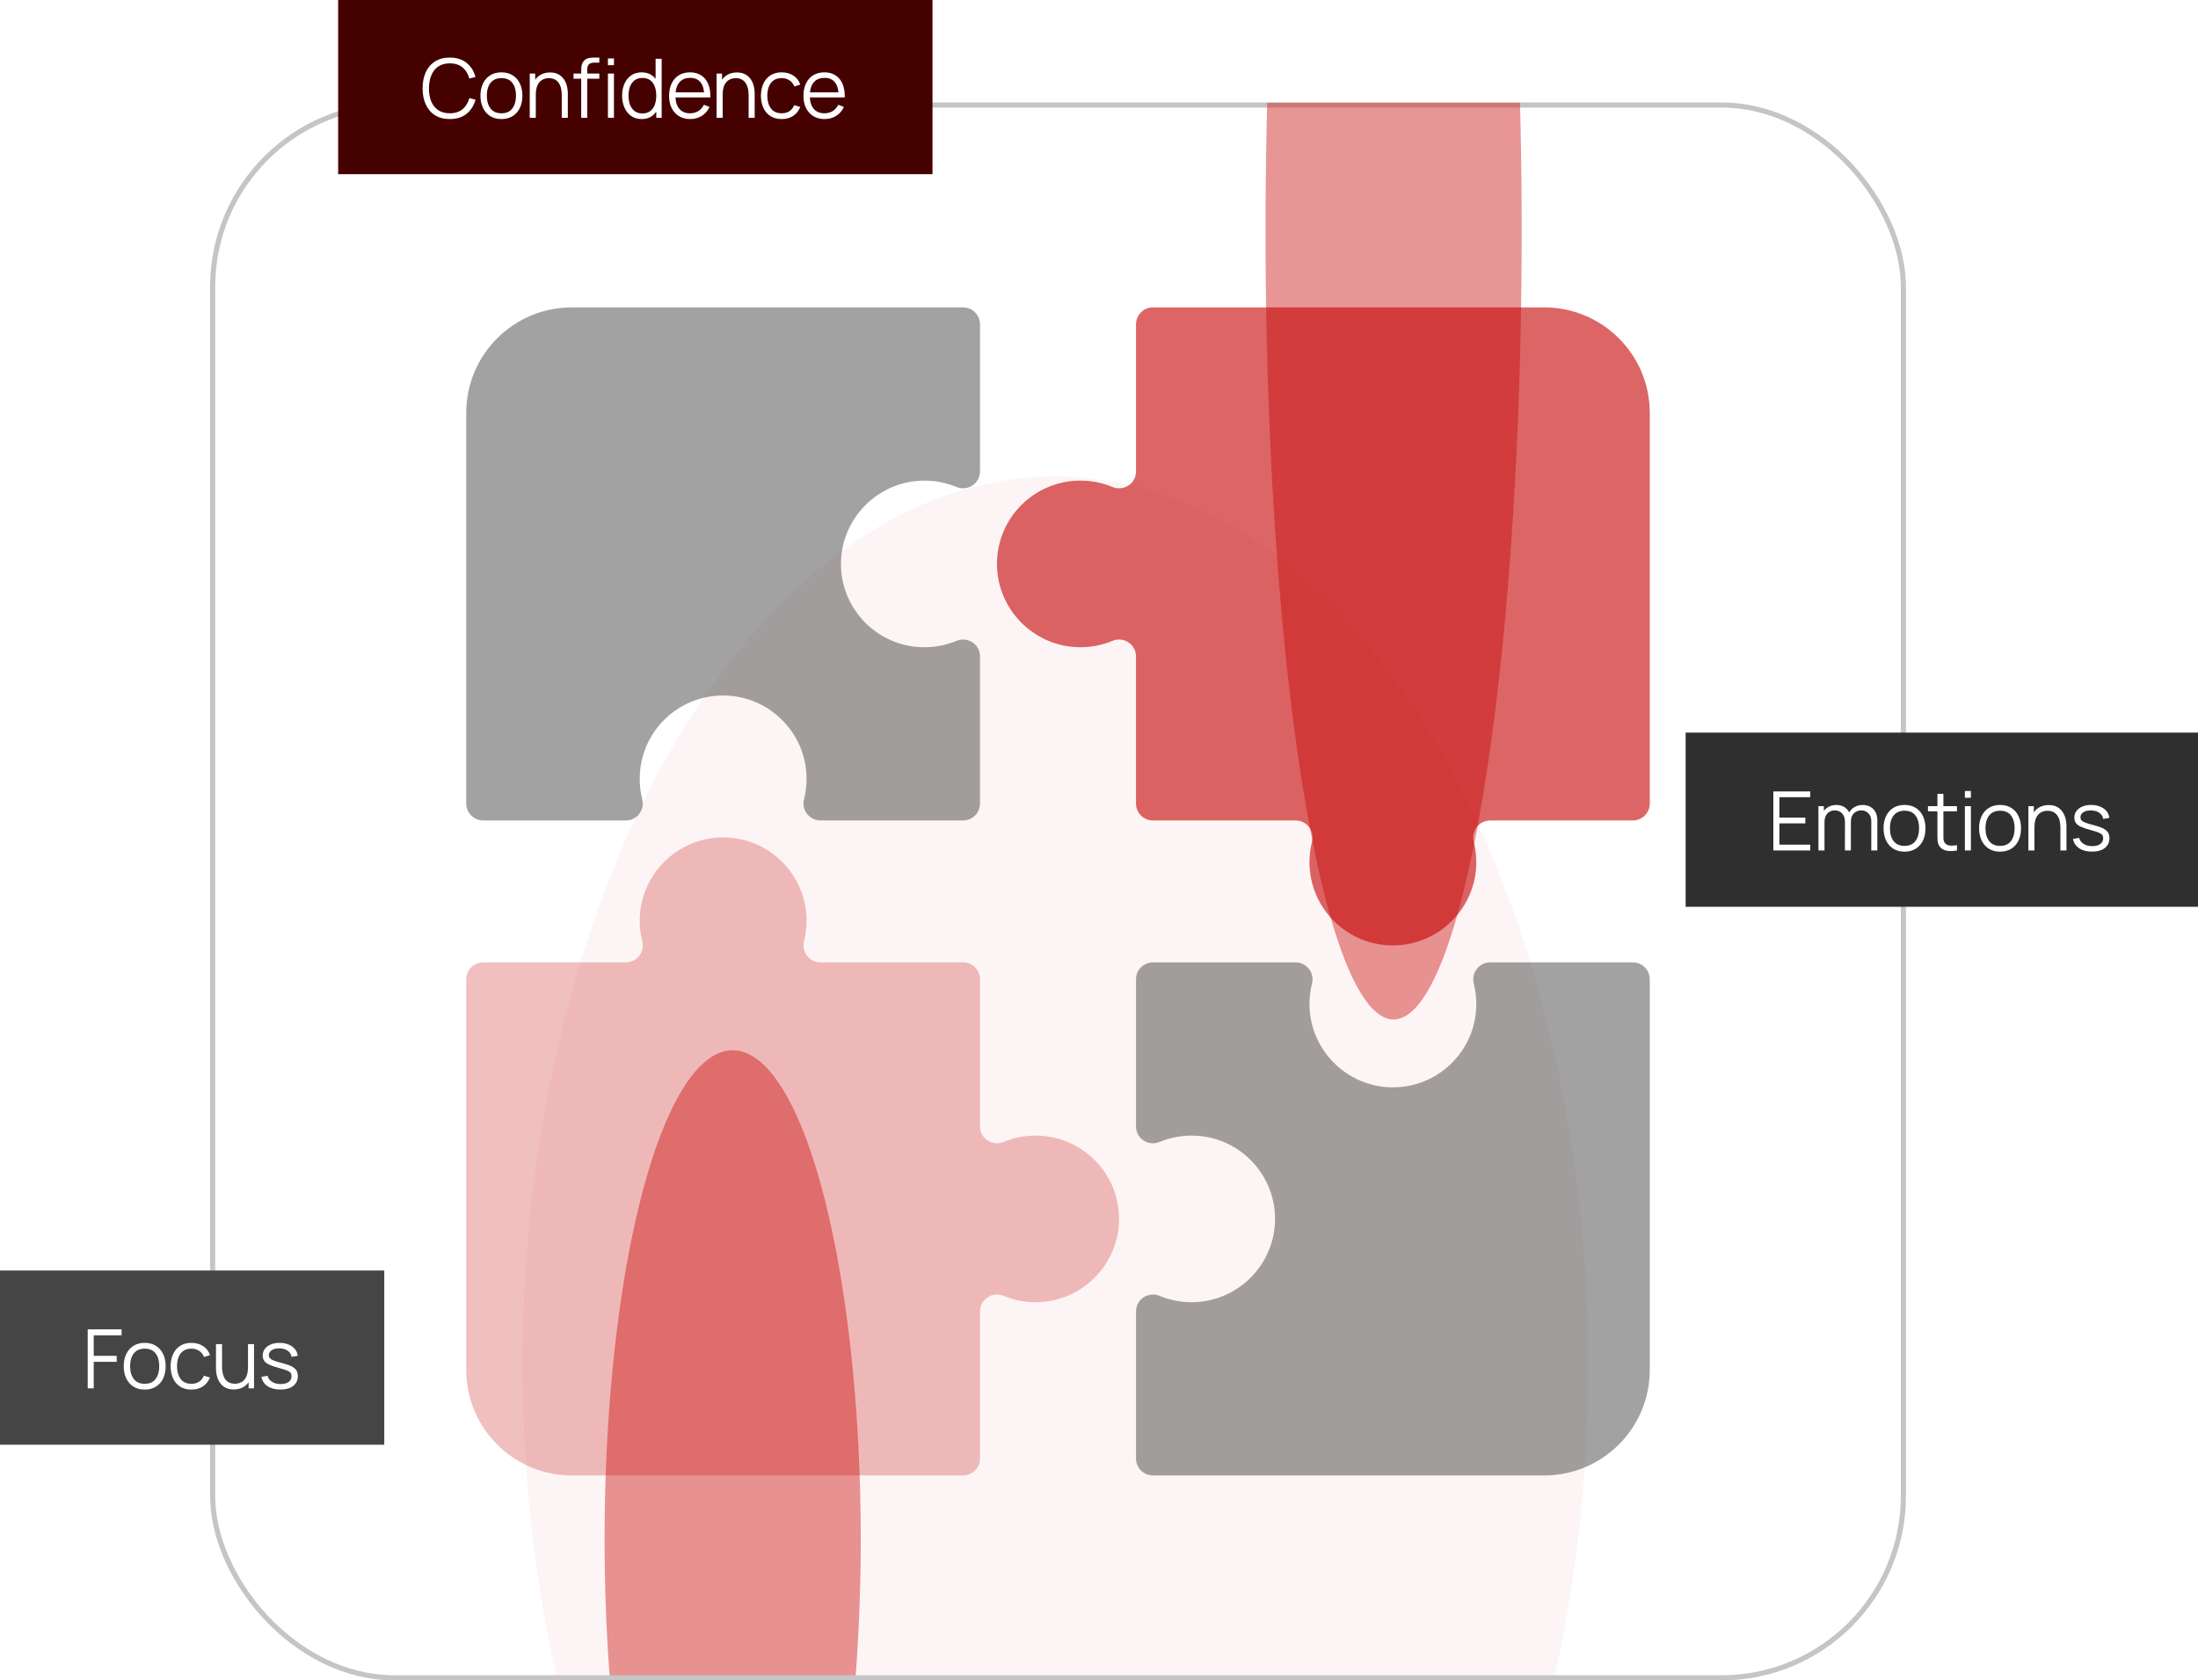
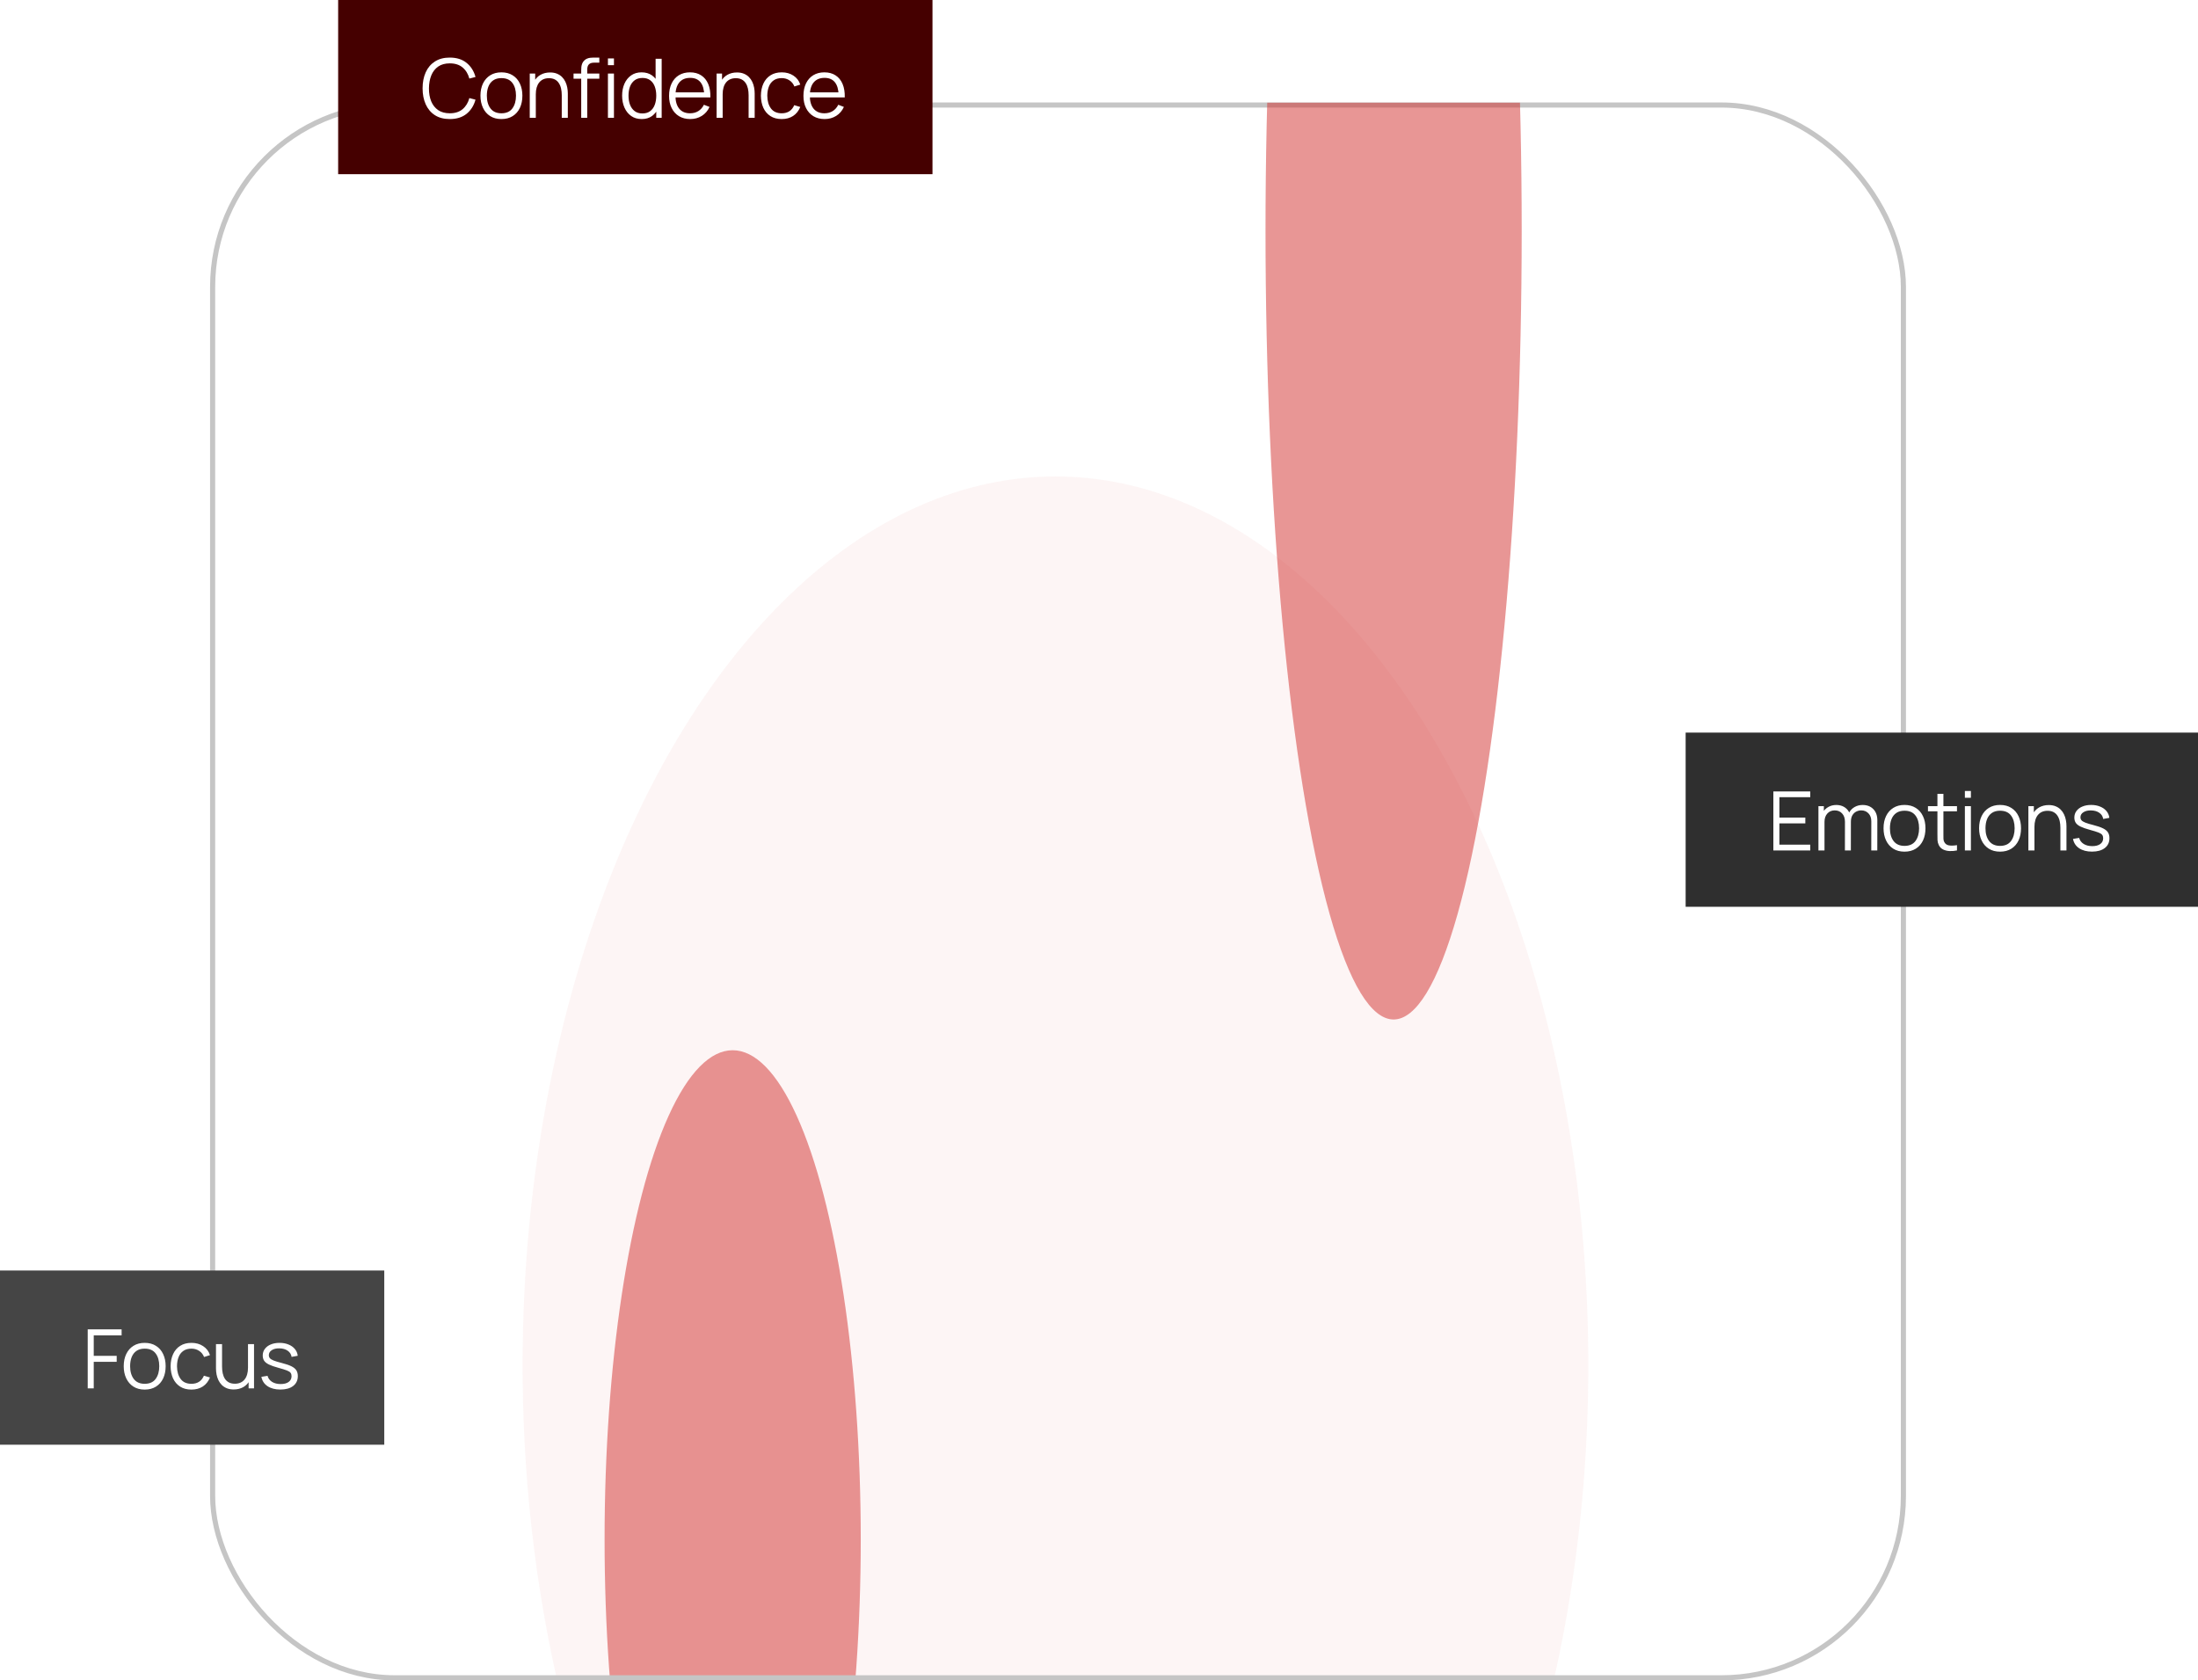
<svg xmlns="http://www.w3.org/2000/svg" width="429" height="328" viewBox="0 0 429 328" fill="none">
  <g clip-path="url(#clip0_38_2)">
    <g clip-path="url(#clip1_38_2)">
      <g style="mix-blend-mode:screen" opacity="0.05" filter="url(#filter0_f_38_2)">
        <ellipse cx="206" cy="266.5" rx="104" ry="173.5" fill="#D12D2C" />
      </g>
      <g style="mix-blend-mode:screen" opacity="0.5" filter="url(#filter1_f_38_2)">
        <ellipse cx="143" cy="300.5" rx="25" ry="95.5" fill="#D12D2C" />
      </g>
    </g>
    <rect data-figma-bg-blur-radius="6" x="41.5" y="20.5" width="330" height="307" rx="35.5" stroke="#C5C5C5" />
    <g clip-path="url(#clip3_38_2)">
      <g style="mix-blend-mode:screen" opacity="0.5" filter="url(#filter3_f_38_2)">
        <ellipse cx="272" cy="45" rx="25" ry="154" fill="#D12D2C" />
      </g>
    </g>
    <g clip-path="url(#clip4_38_2)">
      <path data-figma-bg-blur-radius="6" d="M321.999 191.158C321.999 191.158 322 191.158 322 191.159V267.406C322 278.78 312.768 288 301.38 288H225.036C223.207 288 221.723 286.518 221.723 284.692V255.992C221.723 253.626 224.133 252.033 226.32 252.943C228.311 253.771 230.501 254.216 232.799 254.185C241.62 254.068 248.795 246.858 248.859 238.046C248.925 229.008 241.611 221.662 232.577 221.662C230.362 221.662 228.249 222.104 226.324 222.904C224.136 223.814 221.722 222.244 221.722 219.877V191.159C221.722 189.332 223.205 187.85 225.034 187.85H252.852C255.005 187.85 256.612 189.87 256.081 191.953C255.738 193.3 255.562 194.714 255.579 196.172C255.68 204.994 262.904 212.179 271.739 212.243C280.788 212.309 288.143 205.004 288.143 195.981C288.143 194.605 287.972 193.269 287.649 191.992C287.119 189.893 288.686 187.85 290.855 187.85H318.685C320.514 187.85 321.997 189.331 321.998 191.157C321.998 191.158 321.998 191.158 321.999 191.158V191.158Z" fill="#464646" fill-opacity="0.5" />
      <path data-figma-bg-blur-radius="6" d="M91 156.843V80.594C91 69.22 100.232 60 111.62 60H187.964C189.793 60 191.277 61.482 191.277 63.308V92.008C191.277 94.374 188.867 95.967 186.68 95.058C184.689 94.229 182.499 93.784 180.201 93.814C171.38 93.932 164.205 101.142 164.141 109.954C164.075 118.992 171.389 126.338 180.423 126.338C182.638 126.338 184.751 125.895 186.676 125.096C188.864 124.186 191.278 125.756 191.278 128.123V156.841C191.278 158.668 189.795 160.15 187.966 160.15H160.148C157.995 160.15 156.388 158.13 156.919 156.047C157.262 154.7 157.438 153.286 157.421 151.828C157.32 143.006 150.096 135.821 141.261 135.757C132.212 135.691 124.857 142.996 124.857 152.019C124.857 153.395 125.028 154.731 125.351 156.008C125.881 158.107 124.314 160.15 122.145 160.15H94.313C92.483 160.15 91 158.668 91 156.841V156.843Z" fill="#464646" fill-opacity="0.5" />
      <path data-figma-bg-blur-radius="12" d="M218.414 238.046C218.35 246.856 211.175 254.068 202.354 254.185C200.053 254.216 197.858 253.77 195.865 252.939C193.683 252.029 191.277 253.621 191.277 255.982V284.698C191.277 286.521 189.797 288 187.97 288H111.62C100.232 288 91 278.78 91 267.406V191.151C91 189.328 92.48 187.849 94.306 187.849H122.13C124.283 187.849 125.89 185.83 125.359 183.746C125.016 182.399 124.84 180.985 124.857 179.528C124.958 170.705 132.183 163.52 141.017 163.456C150.066 163.39 157.421 170.695 157.421 179.718C157.421 181.098 157.249 182.436 156.926 183.716C156.396 185.811 157.961 187.849 160.126 187.849H187.972C189.797 187.849 191.278 189.327 191.278 191.151V219.877C191.278 222.244 193.692 223.814 195.88 222.904C197.805 222.103 199.917 221.662 202.133 221.662C211.166 221.662 218.481 229.008 218.415 238.046H218.414Z" fill="#C40000" fill-opacity="0.25" />
      <path data-figma-bg-blur-radius="12" d="M318.693 160.151H290.869C288.716 160.151 287.109 162.17 287.642 164.254C287.985 165.601 288.161 167.015 288.144 168.472C288.043 177.295 280.819 184.48 271.984 184.544C262.935 184.611 255.58 177.305 255.58 168.282C255.58 166.902 255.752 165.564 256.075 164.284C256.605 162.189 255.04 160.151 252.875 160.151H225.029C223.204 160.151 221.723 158.673 221.723 156.849V128.133C221.723 125.772 219.316 124.18 217.134 125.09C215.141 125.921 212.947 126.367 210.646 126.336C201.824 126.219 194.65 119.009 194.585 110.197C194.52 101.159 201.834 93.813 210.868 93.813C213.083 93.813 215.196 94.255 217.121 95.055C219.309 95.965 221.723 94.395 221.723 92.028V63.302C221.723 61.479 223.202 60 225.029 60H301.379C312.768 60 322 69.22 322 80.594V156.849C322 158.672 320.52 160.151 318.693 160.151Z" fill="#C40000" fill-opacity="0.6" />
    </g>
    <rect width="116" height="34" transform="translate(66)" fill="#450000" />
    <path d="M87.784 23.24C86.637 23.24 85.669 22.987 84.88 22.48C84.091 21.968 83.493 21.261 83.088 20.36C82.683 19.459 82.48 18.419 82.48 17.24C82.48 16.061 82.683 15.021 83.088 14.12C83.493 13.219 84.091 12.515 84.88 12.008C85.669 11.496 86.637 11.24 87.784 11.24C89.123 11.24 90.216 11.584 91.064 12.272C91.912 12.955 92.493 13.872 92.808 15.024L91.608 15.336C91.363 14.424 90.923 13.701 90.288 13.168C89.653 12.635 88.819 12.368 87.784 12.368C86.883 12.368 86.133 12.573 85.536 12.984C84.939 13.395 84.488 13.968 84.184 14.704C83.885 15.435 83.731 16.28 83.72 17.24C83.715 18.2 83.861 19.045 84.16 19.776C84.464 20.507 84.917 21.08 85.52 21.496C86.128 21.907 86.883 22.112 87.784 22.112C88.819 22.112 89.653 21.845 90.288 21.312C90.923 20.773 91.363 20.051 91.608 19.144L92.808 19.456C92.493 20.608 91.912 21.528 91.064 22.216C90.216 22.899 89.123 23.24 87.784 23.24ZM97.861 23.24C97.002 23.24 96.269 23.045 95.661 22.656C95.053 22.267 94.587 21.728 94.261 21.04C93.936 20.352 93.773 19.563 93.773 18.672C93.773 17.765 93.939 16.971 94.269 16.288C94.6 15.605 95.069 15.075 95.677 14.696C96.29 14.312 97.019 14.12 97.861 14.12C98.725 14.12 99.461 14.315 100.069 14.704C100.682 15.088 101.149 15.624 101.469 16.312C101.794 16.995 101.957 17.781 101.957 18.672C101.957 19.579 101.794 20.376 101.469 21.064C101.144 21.747 100.674 22.28 100.061 22.664C99.448 23.048 98.715 23.24 97.861 23.24ZM97.861 22.112C98.821 22.112 99.536 21.795 100.005 21.16C100.474 20.52 100.709 19.691 100.709 18.672C100.709 17.627 100.472 16.795 99.997 16.176C99.528 15.557 98.816 15.248 97.861 15.248C97.216 15.248 96.683 15.395 96.261 15.688C95.845 15.976 95.533 16.379 95.325 16.896C95.123 17.408 95.021 18 95.021 18.672C95.021 19.712 95.261 20.547 95.741 21.176C96.221 21.8 96.928 22.112 97.861 22.112ZM109.642 23V18.592C109.642 18.112 109.597 17.672 109.506 17.272C109.415 16.867 109.269 16.515 109.066 16.216C108.869 15.912 108.61 15.677 108.29 15.512C107.975 15.347 107.591 15.264 107.138 15.264C106.722 15.264 106.354 15.336 106.034 15.48C105.719 15.624 105.453 15.832 105.234 16.104C105.021 16.371 104.858 16.696 104.746 17.08C104.634 17.464 104.578 17.901 104.578 18.392L103.746 18.208C103.746 17.323 103.901 16.579 104.21 15.976C104.519 15.373 104.946 14.917 105.49 14.608C106.034 14.299 106.658 14.144 107.362 14.144C107.879 14.144 108.33 14.224 108.714 14.384C109.103 14.544 109.431 14.76 109.698 15.032C109.97 15.304 110.189 15.616 110.354 15.968C110.519 16.315 110.639 16.685 110.714 17.08C110.789 17.469 110.826 17.859 110.826 18.248V23H109.642ZM103.394 23V14.36H104.458V16.488H104.578V23H103.394ZM113.438 23V13.72C113.438 13.496 113.449 13.275 113.47 13.056C113.497 12.837 113.547 12.629 113.622 12.432C113.697 12.229 113.814 12.043 113.974 11.872C114.15 11.68 114.342 11.541 114.55 11.456C114.758 11.365 114.974 11.307 115.198 11.28C115.427 11.253 115.651 11.24 115.87 11.24H116.974V12.232H115.95C115.502 12.232 115.166 12.341 114.942 12.56C114.723 12.779 114.614 13.123 114.614 13.592V23H113.438ZM111.942 15.368V14.36H116.974V15.368H111.942ZM118.654 12.72V11.4H119.83V12.72H118.654ZM118.654 23V14.36H119.83V23H118.654ZM125.255 23.24C124.449 23.24 123.761 23.04 123.191 22.64C122.62 22.235 122.183 21.688 121.879 21C121.575 20.312 121.423 19.536 121.423 18.672C121.423 17.813 121.572 17.04 121.871 16.352C122.175 15.664 122.609 15.12 123.175 14.72C123.74 14.32 124.417 14.12 125.207 14.12C126.017 14.12 126.7 14.317 127.255 14.712C127.809 15.107 128.228 15.648 128.511 16.336C128.799 17.019 128.943 17.797 128.943 18.672C128.943 19.531 128.801 20.307 128.519 21C128.236 21.688 127.82 22.235 127.271 22.64C126.721 23.04 126.049 23.24 125.255 23.24ZM125.375 22.144C125.988 22.144 126.495 21.995 126.895 21.696C127.295 21.397 127.593 20.987 127.791 20.464C127.988 19.936 128.087 19.339 128.087 18.672C128.087 17.995 127.988 17.397 127.791 16.88C127.593 16.357 127.295 15.949 126.895 15.656C126.5 15.363 126.001 15.216 125.399 15.216C124.78 15.216 124.268 15.368 123.863 15.672C123.457 15.976 123.156 16.389 122.959 16.912C122.767 17.435 122.671 18.021 122.671 18.672C122.671 19.328 122.769 19.92 122.967 20.448C123.169 20.971 123.471 21.384 123.871 21.688C124.271 21.992 124.772 22.144 125.375 22.144ZM128.087 23V16.496H127.959V11.48H129.143V23H128.087ZM134.723 23.24C133.88 23.24 133.15 23.053 132.531 22.68C131.918 22.307 131.44 21.781 131.099 21.104C130.758 20.427 130.587 19.632 130.587 18.72C130.587 17.776 130.755 16.96 131.091 16.272C131.427 15.584 131.899 15.053 132.507 14.68C133.12 14.307 133.843 14.12 134.675 14.12C135.528 14.12 136.256 14.317 136.859 14.712C137.462 15.101 137.918 15.661 138.227 16.392C138.536 17.123 138.678 17.995 138.651 19.008H137.451V18.592C137.43 17.472 137.187 16.627 136.723 16.056C136.264 15.485 135.592 15.2 134.707 15.2C133.779 15.2 133.067 15.501 132.571 16.104C132.08 16.707 131.835 17.565 131.835 18.68C131.835 19.768 132.08 20.613 132.571 21.216C133.067 21.813 133.768 22.112 134.675 22.112C135.294 22.112 135.832 21.971 136.291 21.688C136.755 21.4 137.12 20.987 137.387 20.448L138.483 20.872C138.142 21.624 137.638 22.208 136.971 22.624C136.31 23.035 135.56 23.24 134.723 23.24ZM131.419 19.008V18.024H138.019V19.008H131.419ZM146.112 23V18.592C146.112 18.112 146.067 17.672 145.976 17.272C145.885 16.867 145.739 16.515 145.536 16.216C145.339 15.912 145.08 15.677 144.76 15.512C144.445 15.347 144.061 15.264 143.608 15.264C143.192 15.264 142.824 15.336 142.504 15.48C142.189 15.624 141.923 15.832 141.704 16.104C141.491 16.371 141.328 16.696 141.216 17.08C141.104 17.464 141.048 17.901 141.048 18.392L140.216 18.208C140.216 17.323 140.371 16.579 140.68 15.976C140.989 15.373 141.416 14.917 141.96 14.608C142.504 14.299 143.128 14.144 143.832 14.144C144.349 14.144 144.8 14.224 145.184 14.384C145.573 14.544 145.901 14.76 146.168 15.032C146.44 15.304 146.659 15.616 146.824 15.968C146.989 16.315 147.109 16.685 147.184 17.08C147.259 17.469 147.296 17.859 147.296 18.248V23H146.112ZM139.864 23V14.36H140.928V16.488H141.048V23H139.864ZM152.573 23.24C151.704 23.24 150.968 23.045 150.365 22.656C149.763 22.267 149.304 21.731 148.989 21.048C148.68 20.36 148.52 19.571 148.509 18.68C148.52 17.773 148.685 16.979 149.005 16.296C149.325 15.608 149.787 15.075 150.389 14.696C150.992 14.312 151.723 14.12 152.581 14.12C153.456 14.12 154.216 14.333 154.861 14.76C155.512 15.187 155.957 15.771 156.197 16.512L155.045 16.88C154.843 16.363 154.52 15.963 154.077 15.68C153.64 15.392 153.139 15.248 152.573 15.248C151.939 15.248 151.413 15.395 150.997 15.688C150.581 15.976 150.272 16.379 150.069 16.896C149.867 17.413 149.763 18.008 149.757 18.68C149.768 19.715 150.008 20.547 150.477 21.176C150.947 21.8 151.645 22.112 152.573 22.112C153.16 22.112 153.659 21.979 154.069 21.712C154.485 21.44 154.8 21.045 155.013 20.528L156.197 20.88C155.877 21.648 155.408 22.235 154.789 22.64C154.171 23.04 153.432 23.24 152.573 23.24ZM160.95 23.24C160.108 23.24 159.377 23.053 158.758 22.68C158.145 22.307 157.668 21.781 157.326 21.104C156.985 20.427 156.814 19.632 156.814 18.72C156.814 17.776 156.982 16.96 157.318 16.272C157.654 15.584 158.126 15.053 158.734 14.68C159.348 14.307 160.07 14.12 160.902 14.12C161.756 14.12 162.484 14.317 163.086 14.712C163.689 15.101 164.145 15.661 164.454 16.392C164.764 17.123 164.905 17.995 164.878 19.008H163.678V18.592C163.657 17.472 163.414 16.627 162.95 16.056C162.492 15.485 161.82 15.2 160.934 15.2C160.006 15.2 159.294 15.501 158.798 16.104C158.308 16.707 158.062 17.565 158.062 18.68C158.062 19.768 158.308 20.613 158.798 21.216C159.294 21.813 159.996 22.112 160.902 22.112C161.521 22.112 162.06 21.971 162.518 21.688C162.982 21.4 163.348 20.987 163.614 20.448L164.71 20.872C164.369 21.624 163.865 22.208 163.198 22.624C162.537 23.035 161.788 23.24 160.95 23.24ZM157.646 19.008V18.024H164.246V19.008H157.646Z" fill="white" />
    <rect width="100" height="34" transform="translate(329 143)" fill="#2F2F2F" />
    <path d="M346.12 166V154.48H353.32V155.608H347.296V159.592H352.36V160.72H347.296V164.872H353.32V166H346.12ZM365.229 166L365.237 160.328C365.237 159.661 365.05 159.139 364.677 158.76C364.309 158.376 363.84 158.184 363.269 158.184C362.944 158.184 362.626 158.259 362.317 158.408C362.008 158.557 361.752 158.797 361.549 159.128C361.352 159.459 361.253 159.891 361.253 160.424L360.557 160.224C360.541 159.605 360.661 159.064 360.917 158.6C361.178 158.136 361.536 157.776 361.989 157.52C362.448 157.259 362.965 157.128 363.541 157.128C364.41 157.128 365.106 157.397 365.629 157.936C366.152 158.469 366.413 159.192 366.413 160.104L366.405 166H365.229ZM354.917 166V157.36H355.973V159.488H356.101V166H354.917ZM360.085 166L360.093 160.408C360.093 159.72 359.909 159.179 359.541 158.784C359.178 158.384 358.698 158.184 358.101 158.184C357.504 158.184 357.021 158.389 356.653 158.8C356.285 159.205 356.101 159.747 356.101 160.424L355.397 160.04C355.397 159.485 355.528 158.989 355.789 158.552C356.05 158.109 356.408 157.763 356.861 157.512C357.314 157.256 357.829 157.128 358.405 157.128C358.954 157.128 359.442 157.245 359.869 157.48C360.301 157.715 360.64 158.056 360.885 158.504C361.13 158.952 361.253 159.496 361.253 160.136L361.245 166H360.085ZM371.713 166.24C370.854 166.24 370.121 166.045 369.513 165.656C368.905 165.267 368.438 164.728 368.113 164.04C367.788 163.352 367.625 162.563 367.625 161.672C367.625 160.765 367.79 159.971 368.121 159.288C368.452 158.605 368.921 158.075 369.529 157.696C370.142 157.312 370.87 157.12 371.713 157.12C372.577 157.12 373.313 157.315 373.921 157.704C374.534 158.088 375.001 158.624 375.321 159.312C375.646 159.995 375.809 160.781 375.809 161.672C375.809 162.579 375.646 163.376 375.321 164.064C374.996 164.747 374.526 165.28 373.913 165.664C373.3 166.048 372.566 166.24 371.713 166.24ZM371.713 165.112C372.673 165.112 373.388 164.795 373.857 164.16C374.326 163.52 374.561 162.691 374.561 161.672C374.561 160.627 374.324 159.795 373.849 159.176C373.38 158.557 372.668 158.248 371.713 158.248C371.068 158.248 370.534 158.395 370.113 158.688C369.697 158.976 369.385 159.379 369.177 159.896C368.974 160.408 368.873 161 368.873 161.672C368.873 162.712 369.113 163.547 369.593 164.176C370.073 164.8 370.78 165.112 371.713 165.112ZM381.958 166C381.472 166.101 380.992 166.141 380.518 166.12C380.048 166.099 379.627 165.997 379.254 165.816C378.886 165.635 378.606 165.352 378.414 164.968C378.259 164.648 378.174 164.325 378.158 164C378.147 163.669 378.142 163.293 378.142 162.872V154.96H379.31V162.824C379.31 163.187 379.312 163.491 379.318 163.736C379.328 163.976 379.384 164.189 379.486 164.376C379.678 164.733 379.982 164.947 380.398 165.016C380.819 165.085 381.339 165.069 381.958 164.968V166ZM376.294 158.368V157.36H381.958V158.368H376.294ZM383.5 155.72V154.4H384.676V155.72H383.5ZM383.5 166V157.36H384.676V166H383.5ZM390.362 166.24C389.504 166.24 388.77 166.045 388.162 165.656C387.554 165.267 387.088 164.728 386.762 164.04C386.437 163.352 386.274 162.563 386.274 161.672C386.274 160.765 386.44 159.971 386.77 159.288C387.101 158.605 387.57 158.075 388.178 157.696C388.792 157.312 389.52 157.12 390.362 157.12C391.226 157.12 391.962 157.315 392.57 157.704C393.184 158.088 393.65 158.624 393.97 159.312C394.296 159.995 394.458 160.781 394.458 161.672C394.458 162.579 394.296 163.376 393.97 164.064C393.645 164.747 393.176 165.28 392.562 165.664C391.949 166.048 391.216 166.24 390.362 166.24ZM390.362 165.112C391.322 165.112 392.037 164.795 392.506 164.16C392.976 163.52 393.21 162.691 393.21 161.672C393.21 160.627 392.973 159.795 392.498 159.176C392.029 158.557 391.317 158.248 390.362 158.248C389.717 158.248 389.184 158.395 388.762 158.688C388.346 158.976 388.034 159.379 387.826 159.896C387.624 160.408 387.522 161 387.522 161.672C387.522 162.712 387.762 163.547 388.242 164.176C388.722 164.8 389.429 165.112 390.362 165.112ZM402.143 166V161.592C402.143 161.112 402.098 160.672 402.007 160.272C401.916 159.867 401.77 159.515 401.567 159.216C401.37 158.912 401.111 158.677 400.791 158.512C400.476 158.347 400.092 158.264 399.639 158.264C399.223 158.264 398.855 158.336 398.535 158.48C398.22 158.624 397.954 158.832 397.735 159.104C397.522 159.371 397.359 159.696 397.247 160.08C397.135 160.464 397.079 160.901 397.079 161.392L396.247 161.208C396.247 160.323 396.402 159.579 396.711 158.976C397.02 158.373 397.447 157.917 397.991 157.608C398.535 157.299 399.159 157.144 399.863 157.144C400.38 157.144 400.831 157.224 401.215 157.384C401.604 157.544 401.932 157.76 402.199 158.032C402.471 158.304 402.69 158.616 402.855 158.968C403.02 159.315 403.14 159.685 403.215 160.08C403.29 160.469 403.327 160.859 403.327 161.248V166H402.143ZM395.895 166V157.36H396.959V159.488H397.079V166H395.895ZM408.307 166.232C407.294 166.232 406.459 166.013 405.803 165.576C405.152 165.139 404.752 164.531 404.603 163.752L405.803 163.552C405.931 164.043 406.222 164.435 406.675 164.728C407.134 165.016 407.699 165.16 408.371 165.16C409.027 165.16 409.544 165.024 409.923 164.752C410.302 164.475 410.491 164.099 410.491 163.624C410.491 163.357 410.43 163.141 410.307 162.976C410.19 162.805 409.947 162.648 409.579 162.504C409.211 162.36 408.662 162.189 407.931 161.992C407.147 161.779 406.534 161.565 406.091 161.352C405.648 161.139 405.334 160.893 405.147 160.616C404.96 160.333 404.867 159.989 404.867 159.584C404.867 159.093 405.006 158.664 405.283 158.296C405.56 157.923 405.944 157.635 406.435 157.432C406.926 157.224 407.496 157.12 408.147 157.12C408.798 157.12 409.379 157.227 409.891 157.44C410.408 157.648 410.824 157.941 411.139 158.32C411.454 158.699 411.64 159.139 411.699 159.64L410.499 159.856C410.419 159.349 410.166 158.949 409.739 158.656C409.318 158.357 408.782 158.203 408.131 158.192C407.518 158.176 407.019 158.293 406.635 158.544C406.251 158.789 406.059 159.117 406.059 159.528C406.059 159.757 406.128 159.955 406.267 160.12C406.406 160.28 406.656 160.432 407.019 160.576C407.387 160.72 407.91 160.877 408.587 161.048C409.382 161.251 410.006 161.464 410.459 161.688C410.912 161.912 411.235 162.176 411.427 162.48C411.619 162.784 411.715 163.16 411.715 163.608C411.715 164.424 411.411 165.067 410.803 165.536C410.2 166 409.368 166.232 408.307 166.232Z" fill="white" />
    <rect width="75" height="34" transform="translate(0 248)" fill="#454545" />
    <path d="M17.12 271V259.48H23.736V260.656H18.296V264.656H22.776V265.824H18.296V271H17.12ZM28.236 271.24C27.378 271.24 26.644 271.045 26.036 270.656C25.428 270.267 24.962 269.728 24.636 269.04C24.311 268.352 24.148 267.563 24.148 266.672C24.148 265.765 24.314 264.971 24.644 264.288C24.975 263.605 25.444 263.075 26.052 262.696C26.666 262.312 27.393 262.12 28.236 262.12C29.1 262.12 29.836 262.315 30.444 262.704C31.058 263.088 31.524 263.624 31.844 264.312C32.169 264.995 32.332 265.781 32.332 266.672C32.332 267.579 32.169 268.376 31.844 269.064C31.519 269.747 31.049 270.28 30.436 270.664C29.823 271.048 29.09 271.24 28.236 271.24ZM28.236 270.112C29.196 270.112 29.911 269.795 30.38 269.16C30.849 268.52 31.084 267.691 31.084 266.672C31.084 265.627 30.847 264.795 30.372 264.176C29.903 263.557 29.191 263.248 28.236 263.248C27.591 263.248 27.058 263.395 26.636 263.688C26.22 263.976 25.908 264.379 25.7 264.896C25.497 265.408 25.396 266 25.396 266.672C25.396 267.712 25.636 268.547 26.116 269.176C26.596 269.8 27.303 270.112 28.236 270.112ZM37.361 271.24C36.492 271.24 35.755 271.045 35.153 270.656C34.55 270.267 34.092 269.731 33.777 269.048C33.468 268.36 33.307 267.571 33.297 266.68C33.307 265.773 33.473 264.979 33.793 264.296C34.113 263.608 34.574 263.075 35.177 262.696C35.779 262.312 36.51 262.12 37.369 262.12C38.243 262.12 39.004 262.333 39.649 262.76C40.3 263.187 40.745 263.771 40.985 264.512L39.833 264.88C39.63 264.363 39.307 263.963 38.865 263.68C38.428 263.392 37.926 263.248 37.361 263.248C36.726 263.248 36.201 263.395 35.785 263.688C35.369 263.976 35.059 264.379 34.857 264.896C34.654 265.413 34.55 266.008 34.545 266.68C34.556 267.715 34.795 268.547 35.265 269.176C35.734 269.8 36.433 270.112 37.361 270.112C37.947 270.112 38.446 269.979 38.857 269.712C39.273 269.44 39.587 269.045 39.801 268.528L40.985 268.88C40.665 269.648 40.196 270.235 39.577 270.64C38.958 271.04 38.219 271.24 37.361 271.24ZM45.62 271.216C45.103 271.216 44.65 271.136 44.26 270.976C43.876 270.816 43.548 270.6 43.276 270.328C43.01 270.056 42.794 269.747 42.628 269.4C42.463 269.048 42.343 268.677 42.268 268.288C42.194 267.893 42.156 267.501 42.156 267.112V262.36H43.34V266.768C43.34 267.243 43.386 267.683 43.476 268.088C43.567 268.493 43.711 268.848 43.908 269.152C44.111 269.451 44.37 269.683 44.684 269.848C45.004 270.013 45.391 270.096 45.844 270.096C46.26 270.096 46.626 270.024 46.94 269.88C47.26 269.736 47.527 269.531 47.74 269.264C47.959 268.992 48.124 268.664 48.236 268.28C48.348 267.891 48.404 267.453 48.404 266.968L49.236 267.152C49.236 268.037 49.082 268.781 48.772 269.384C48.463 269.987 48.036 270.443 47.492 270.752C46.948 271.061 46.324 271.216 45.62 271.216ZM48.524 271V268.872H48.404V262.36H49.58V271H48.524ZM54.72 271.232C53.707 271.232 52.872 271.013 52.216 270.576C51.566 270.139 51.166 269.531 51.016 268.752L52.216 268.552C52.344 269.043 52.635 269.435 53.088 269.728C53.547 270.016 54.112 270.16 54.784 270.16C55.44 270.16 55.958 270.024 56.336 269.752C56.715 269.475 56.904 269.099 56.904 268.624C56.904 268.357 56.843 268.141 56.72 267.976C56.603 267.805 56.36 267.648 55.992 267.504C55.624 267.36 55.075 267.189 54.344 266.992C53.56 266.779 52.947 266.565 52.504 266.352C52.062 266.139 51.747 265.893 51.56 265.616C51.374 265.333 51.28 264.989 51.28 264.584C51.28 264.093 51.419 263.664 51.696 263.296C51.974 262.923 52.358 262.635 52.848 262.432C53.339 262.224 53.91 262.12 54.56 262.12C55.211 262.12 55.792 262.227 56.304 262.44C56.822 262.648 57.238 262.941 57.552 263.32C57.867 263.699 58.054 264.139 58.112 264.64L56.912 264.856C56.832 264.349 56.579 263.949 56.152 263.656C55.731 263.357 55.195 263.203 54.544 263.192C53.931 263.176 53.432 263.293 53.048 263.544C52.664 263.789 52.472 264.117 52.472 264.528C52.472 264.757 52.542 264.955 52.68 265.12C52.819 265.28 53.07 265.432 53.432 265.576C53.8 265.72 54.323 265.877 55 266.048C55.795 266.251 56.419 266.464 56.872 266.688C57.326 266.912 57.648 267.176 57.84 267.48C58.032 267.784 58.128 268.16 58.128 268.608C58.128 269.424 57.824 270.067 57.216 270.536C56.614 271 55.782 271.232 54.72 271.232Z" fill="white" />
  </g>
  <defs>
    <filter id="filter0_f_38_2" x="40" y="31" width="332" height="471" filterUnits="userSpaceOnUse" color-interpolation-filters="sRGB">
      <feFlood flood-opacity="0" result="BackgroundImageFix" />
      <feBlend mode="normal" in="SourceGraphic" in2="BackgroundImageFix" result="shape" />
      <feGaussianBlur stdDeviation="31" result="effect1_foregroundBlur_38_2" />
    </filter>
    <filter id="filter1_f_38_2" x="56" y="143" width="174" height="315" filterUnits="userSpaceOnUse" color-interpolation-filters="sRGB">
      <feFlood flood-opacity="0" result="BackgroundImageFix" />
      <feBlend mode="normal" in="SourceGraphic" in2="BackgroundImageFix" result="shape" />
      <feGaussianBlur stdDeviation="31" result="effect1_foregroundBlur_38_2" />
    </filter>
    <clipPath id="bgblur_2_38_2_clip_path" transform="translate(-35 -14)">
      <rect x="41.5" y="20.5" width="330" height="307" rx="35.5" />
    </clipPath>
    <filter id="filter3_f_38_2" x="185" y="-171" width="174" height="432" filterUnits="userSpaceOnUse" color-interpolation-filters="sRGB">
      <feFlood flood-opacity="0" result="BackgroundImageFix" />
      <feBlend mode="normal" in="SourceGraphic" in2="BackgroundImageFix" result="shape" />
      <feGaussianBlur stdDeviation="31" result="effect1_foregroundBlur_38_2" />
    </filter>
    <clipPath id="bgblur_5_38_2_clip_path" transform="translate(-215.722 -181.85)">
-       <path d="M321.999 191.158C321.999 191.158 322 191.158 322 191.159V267.406C322 278.78 312.768 288 301.38 288H225.036C223.207 288 221.723 286.518 221.723 284.692V255.992C221.723 253.626 224.133 252.033 226.32 252.943C228.311 253.771 230.501 254.216 232.799 254.185C241.62 254.068 248.795 246.858 248.859 238.046C248.925 229.008 241.611 221.662 232.577 221.662C230.362 221.662 228.249 222.104 226.324 222.904C224.136 223.814 221.722 222.244 221.722 219.877V191.159C221.722 189.332 223.205 187.85 225.034 187.85H252.852C255.005 187.85 256.612 189.87 256.081 191.953C255.738 193.3 255.562 194.714 255.579 196.172C255.68 204.994 262.904 212.179 271.739 212.243C280.788 212.309 288.143 205.004 288.143 195.981C288.143 194.605 287.972 193.269 287.649 191.992C287.119 189.893 288.686 187.85 290.855 187.85H318.685C320.514 187.85 321.997 189.331 321.998 191.157C321.998 191.158 321.998 191.158 321.999 191.158V191.158Z" />
+       <path d="M321.999 191.158C321.999 191.158 322 191.158 322 191.159V267.406C322 278.78 312.768 288 301.38 288H225.036C223.207 288 221.723 286.518 221.723 284.692V255.992C221.723 253.626 224.133 252.033 226.32 252.943C228.311 253.771 230.501 254.216 232.799 254.185C241.62 254.068 248.795 246.858 248.859 238.046C248.925 229.008 241.611 221.662 232.577 221.662C230.362 221.662 228.249 222.104 226.324 222.904C224.136 223.814 221.722 222.244 221.722 219.877V191.159C221.722 189.332 223.205 187.85 225.034 187.85H252.852C255.005 187.85 256.612 189.87 256.081 191.953C255.738 193.3 255.562 194.714 255.579 196.172C255.68 204.994 262.904 212.179 271.739 212.243C280.788 212.309 288.143 205.004 288.143 195.981C288.143 194.605 287.972 193.269 287.649 191.992C287.119 189.893 288.686 187.85 290.855 187.85C320.514 187.85 321.997 189.331 321.998 191.157C321.998 191.158 321.998 191.158 321.999 191.158V191.158Z" />
    </clipPath>
    <clipPath id="bgblur_6_38_2_clip_path" transform="translate(-85 -54)">
      <path d="M91 156.843V80.594C91 69.22 100.232 60 111.62 60H187.964C189.793 60 191.277 61.482 191.277 63.308V92.008C191.277 94.374 188.867 95.967 186.68 95.058C184.689 94.229 182.499 93.784 180.201 93.814C171.38 93.932 164.205 101.142 164.141 109.954C164.075 118.992 171.389 126.338 180.423 126.338C182.638 126.338 184.751 125.895 186.676 125.096C188.864 124.186 191.278 125.756 191.278 128.123V156.841C191.278 158.668 189.795 160.15 187.966 160.15H160.148C157.995 160.15 156.388 158.13 156.919 156.047C157.262 154.7 157.438 153.286 157.421 151.828C157.32 143.006 150.096 135.821 141.261 135.757C132.212 135.691 124.857 142.996 124.857 152.019C124.857 153.395 125.028 154.731 125.351 156.008C125.881 158.107 124.314 160.15 122.145 160.15H94.313C92.483 160.15 91 158.668 91 156.841V156.843Z" />
    </clipPath>
    <clipPath id="bgblur_7_38_2_clip_path" transform="translate(-79 -151.455)">
      <path d="M218.414 238.046C218.35 246.856 211.175 254.068 202.354 254.185C200.053 254.216 197.858 253.77 195.865 252.939C193.683 252.029 191.277 253.621 191.277 255.982V284.698C191.277 286.521 189.797 288 187.97 288H111.62C100.232 288 91 278.78 91 267.406V191.151C91 189.328 92.48 187.849 94.306 187.849H122.13C124.283 187.849 125.89 185.83 125.359 183.746C125.016 182.399 124.84 180.985 124.857 179.528C124.958 170.705 132.183 163.52 141.017 163.456C150.066 163.39 157.421 170.695 157.421 179.718C157.421 181.098 157.249 182.436 156.926 183.716C156.396 185.811 157.961 187.849 160.126 187.849H187.972C189.797 187.849 191.278 189.327 191.278 191.151V219.877C191.278 222.244 193.692 223.814 195.88 222.904C197.805 222.103 199.917 221.662 202.133 221.662C211.166 221.662 218.481 229.008 218.415 238.046H218.414Z" />
    </clipPath>
    <clipPath id="bgblur_8_38_2_clip_path" transform="translate(-182.585 -48)">
      <path d="M318.693 160.151H290.869C288.716 160.151 287.109 162.17 287.642 164.254C287.985 165.601 288.161 167.015 288.144 168.472C288.043 177.295 280.819 184.48 271.984 184.544C262.935 184.611 255.58 177.305 255.58 168.282C255.58 166.902 255.752 165.564 256.075 164.284C256.605 162.189 255.04 160.151 252.875 160.151H225.029C223.204 160.151 221.723 158.673 221.723 156.849V128.133C221.723 125.772 219.316 124.18 217.134 125.09C215.141 125.921 212.947 126.367 210.646 126.336C201.824 126.219 194.65 119.009 194.585 110.197C194.52 101.159 201.834 93.813 210.868 93.813C213.083 93.813 215.196 94.255 217.121 95.055C219.309 95.965 221.723 94.395 221.723 92.028V63.302C221.723 61.479 223.202 60 225.029 60H301.379C312.768 60 322 69.22 322 80.594V156.849C322 158.672 320.52 160.151 318.693 160.151Z" />
    </clipPath>
    <clipPath id="clip0_38_2">
      <rect width="429" height="328" fill="white" />
    </clipPath>
    <clipPath id="clip1_38_2">
      <rect width="330" height="251" fill="white" transform="translate(41 77)" />
    </clipPath>
    <clipPath id="clip3_38_2">
      <rect width="152" height="308" fill="white" transform="translate(196 20)" />
    </clipPath>
    <clipPath id="clip4_38_2">
-       <rect width="231" height="228" fill="white" transform="translate(91 60)" />
-     </clipPath>
+       </clipPath>
  </defs>
</svg>